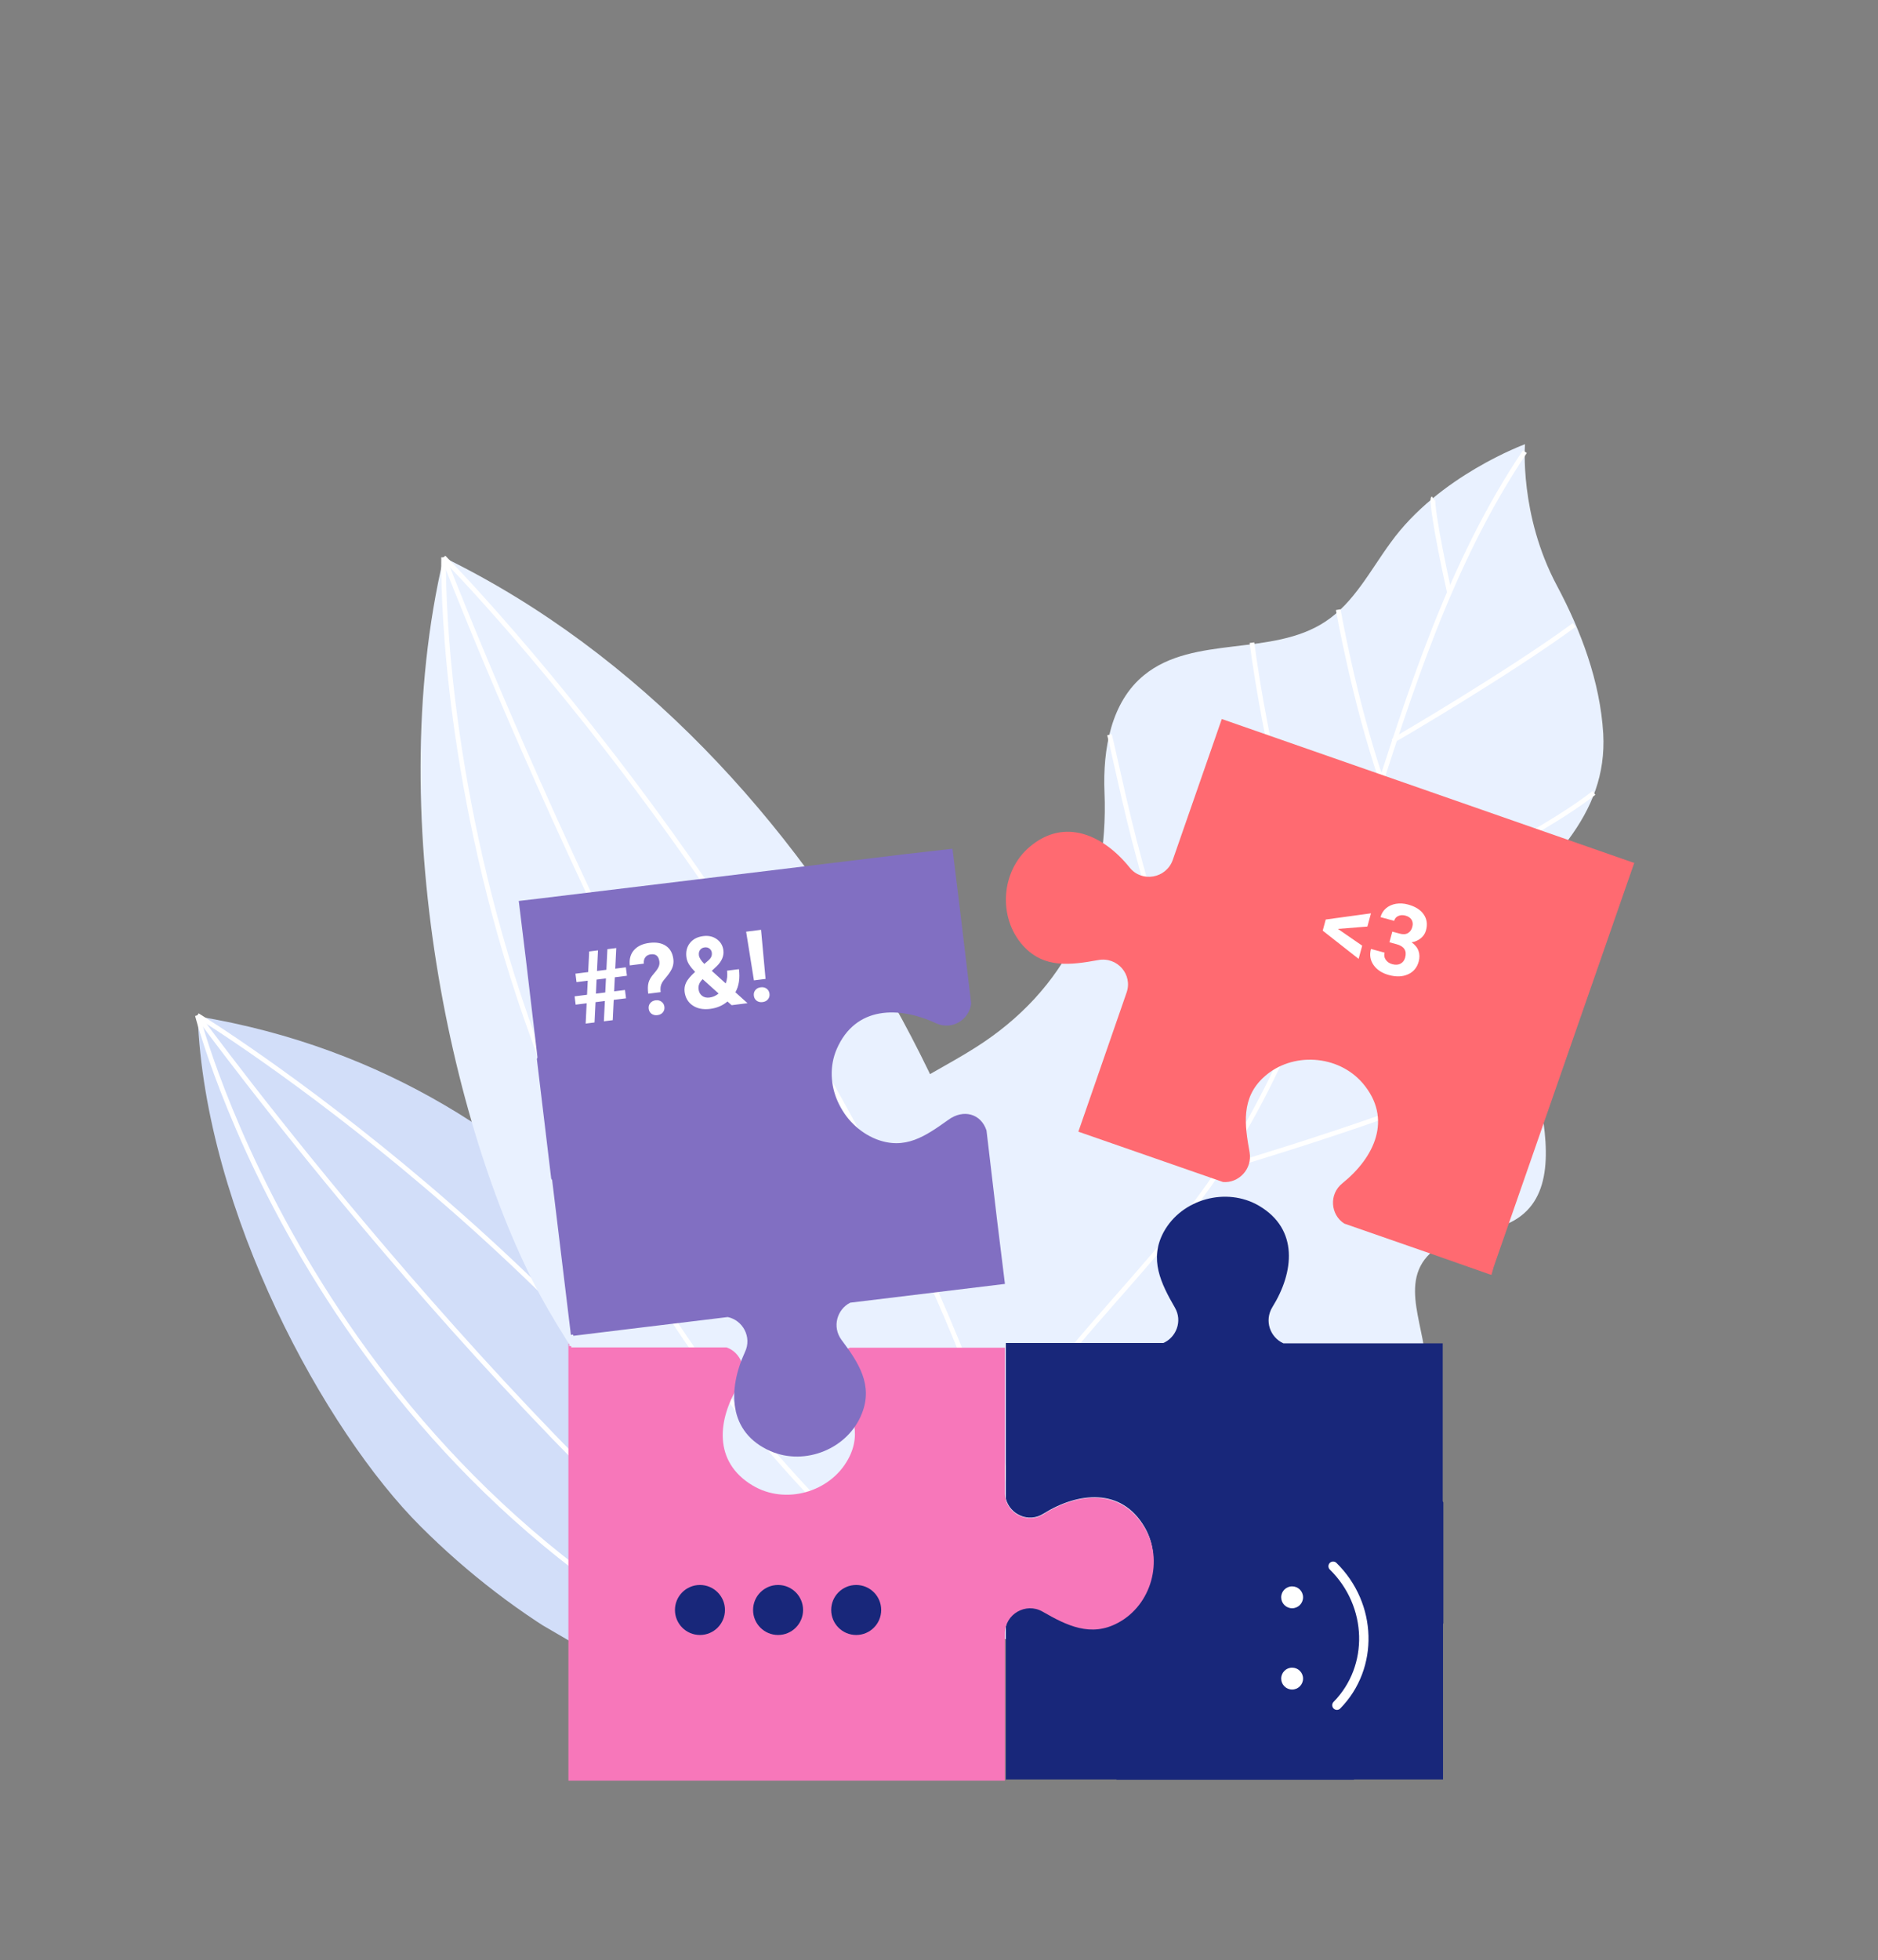
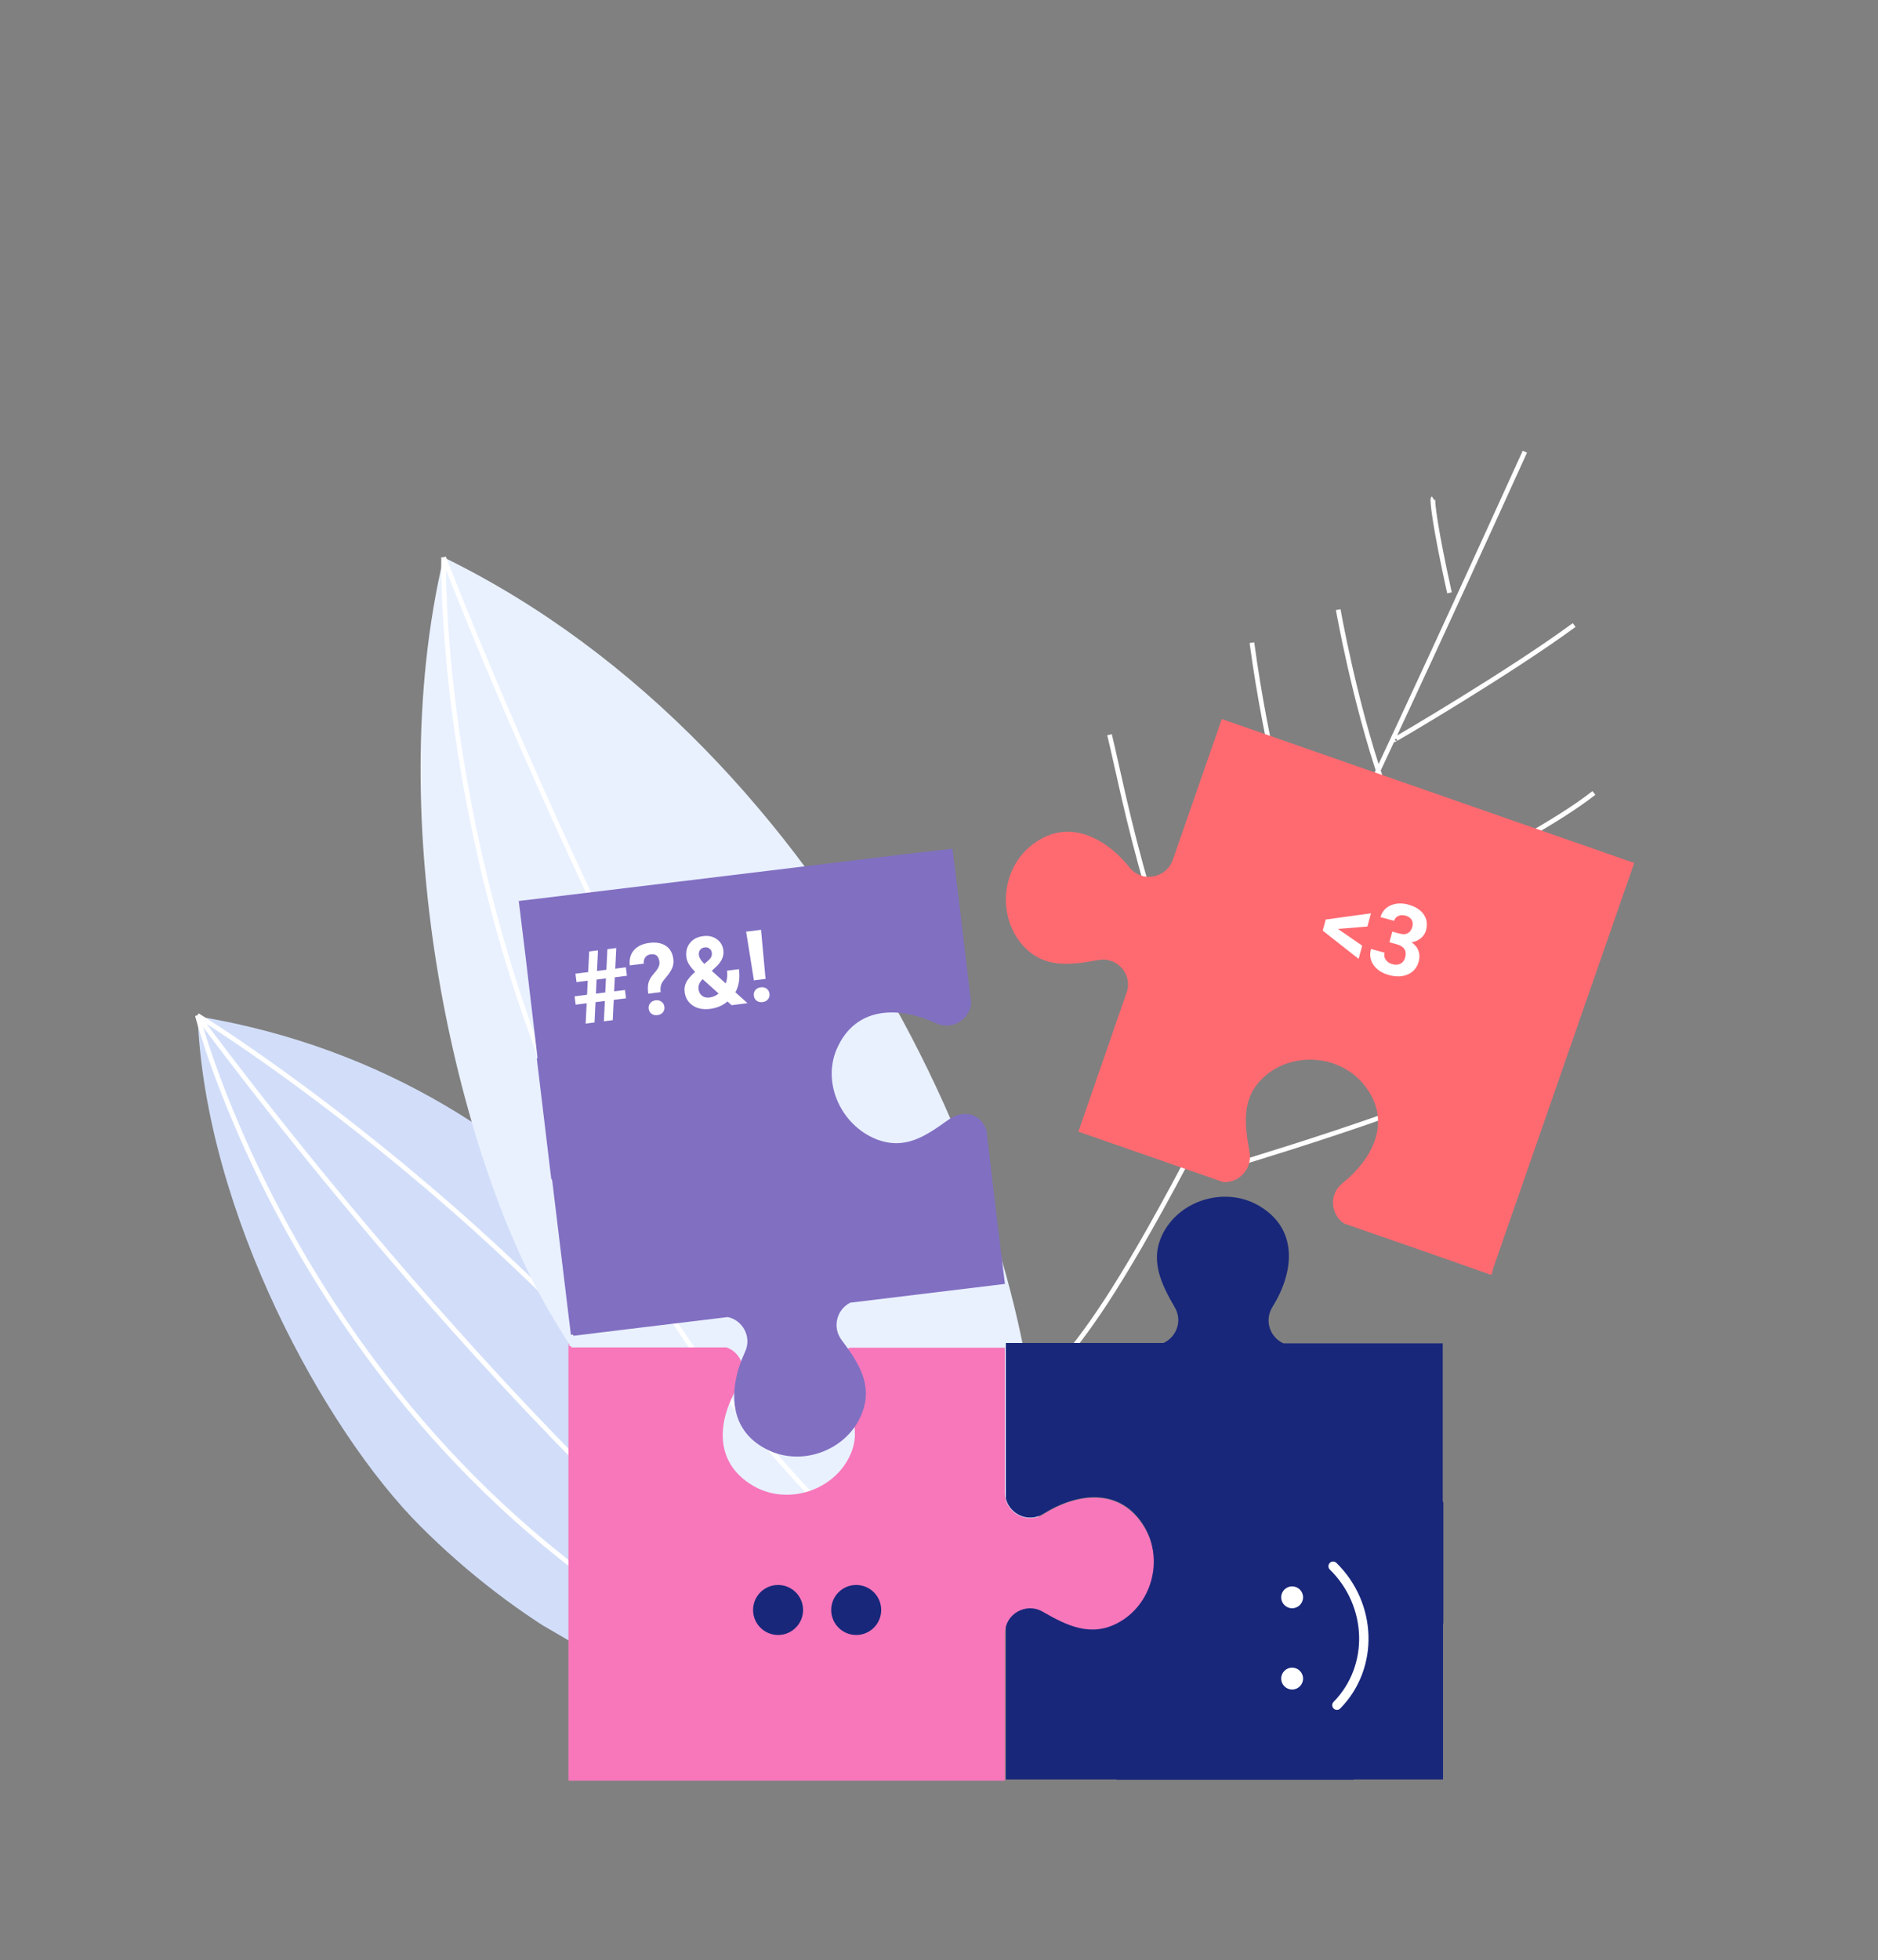
<svg xmlns="http://www.w3.org/2000/svg" width="601" height="627" viewBox="0 0 601 627" fill="none">
  <rect x="0" y="0" width="601" height="627" fill="#808080" stroke="none" />
  <g clip-path="url(#clip0)">
-     <path d="M284.283 479.815C271.918 445.717 251.316 411.938 265.149 374.789C272.817 354.231 295.088 345.936 312.113 335.127C341.384 316.646 354.882 287.912 353.461 253.456C352.892 239.674 355.532 224.53 366.174 215.925C381.979 203.061 407.108 210.149 424.166 198.821C433.288 192.83 438.534 182.431 445.033 173.568C460.453 152.14 488.037 142.094 488.037 142.094C488.037 142.094 486.167 164.68 498.231 187.303C505.933 201.74 512.066 217.952 513.069 234.678C513.788 247.741 509.461 258.406 501.943 268.559C492.854 280.489 486.172 290.59 484.485 305.481C481.946 328.755 510.284 379.68 482.166 391.567C474.363 394.829 465.441 394.481 458.742 399.999C446.562 409.861 457.189 425.729 456.07 438.261C454.517 457.534 446.431 479.733 431.996 490.704C397.763 516.79 345.251 526.321 301.711 524.123" fill="#E9F1FF" />
-     <path d="M487.988 144.486C440.257 215.448 436.284 309.45 386.865 379.161C371.996 400.102 353.668 418.225 337.713 438.266C321.758 458.306 308.193 481.621 305.52 506.969" stroke="white" stroke-width="1.5" stroke-miterlimit="10" stroke-linejoin="round" />
+     <path d="M487.988 144.486C371.996 400.102 353.668 418.225 337.713 438.266C321.758 458.306 308.193 481.621 305.52 506.969" stroke="white" stroke-width="1.5" stroke-miterlimit="10" stroke-linejoin="round" />
    <path d="M413.228 331.547C413.228 331.547 467.093 309.082 486.507 295.089" stroke="white" stroke-width="1.5" stroke-miterlimit="10" stroke-linejoin="round" />
    <path d="M400.642 205.58C405.288 240.03 413.159 268.015 422.684 307.455" stroke="white" stroke-width="1.5" stroke-miterlimit="10" stroke-linejoin="round" />
    <path d="M428.26 195.016C428.26 195.016 433.357 224.078 442.112 249.619" stroke="white" stroke-width="1.5" stroke-miterlimit="10" stroke-linejoin="round" />
    <path d="M458.633 159.42C458.198 159.706 459.268 168.937 463.864 189.636" stroke="white" stroke-width="1.5" stroke-miterlimit="10" stroke-linejoin="round" />
    <path d="M446.172 236.646C446.055 236.847 483.128 215.104 503.762 199.938" stroke="white" stroke-width="1.5" stroke-miterlimit="10" stroke-linejoin="round" />
    <path d="M426.075 298.398C426.192 298.197 486.422 272.172 510.08 253.654" stroke="white" stroke-width="1.5" stroke-miterlimit="10" stroke-linejoin="round" />
    <path d="M355.065 235.019C359.927 254.798 368.768 306.484 397.474 358.161" stroke="white" stroke-width="1.5" stroke-miterlimit="10" stroke-linejoin="round" />
    <path d="M390.424 373.967C390.424 373.967 456.669 354.671 489.232 338.375" stroke="white" stroke-width="1.5" stroke-miterlimit="10" stroke-linejoin="round" />
    <path d="M312.737 478.884C312.737 478.884 406.851 462.89 454.551 447.331" stroke="white" stroke-width="1.5" stroke-miterlimit="10" stroke-linejoin="round" />
    <path d="M294.554 344.549C294.554 344.549 298.984 406.583 326.085 454.099" stroke="white" stroke-width="1.5" stroke-miterlimit="10" stroke-linejoin="round" />
    <path d="M245.14 549.856C203.271 541.097 164.692 518.38 134.5 488.168C104.107 457.84 65.66 387.85 63.252 325.109C183.448 345.007 243.75 447.083 258.722 511.754" fill="#D2DEF9" />
    <path d="M63.168 324.792C63.168 324.792 100.582 472.2 244.756 538.063" stroke="white" stroke-width="1.5" stroke-miterlimit="10" stroke-linejoin="round" />
    <path d="M63.168 324.791C63.168 324.791 159.593 457.034 256.869 532.467" stroke="white" stroke-width="1.5" stroke-miterlimit="10" stroke-linejoin="round" />
    <path d="M63.168 324.791C63.168 324.791 191.453 403.202 261.296 523.475" stroke="white" stroke-width="1.5" stroke-miterlimit="10" stroke-linejoin="round" />
    <path d="M299.807 534.315C247.361 510.524 204.487 468.897 175.648 419.295C146.608 369.576 121.693 263.877 141.973 178.287C267.416 239.441 336.576 394.559 332.335 486.253" fill="#E9F1FF" />
    <path d="M141.973 178.287C141.973 178.287 136.568 388.215 303.75 518.314" stroke="white" stroke-width="1.5" stroke-miterlimit="10" stroke-linejoin="round" />
    <path d="M141.973 178.287C141.973 178.287 220.841 384.521 322.212 514.26" stroke="white" stroke-width="1.5" stroke-miterlimit="10" stroke-linejoin="round" />
-     <path d="M141.973 178.287C141.973 178.287 283.192 320.72 331.434 503.484" stroke="white" stroke-width="1.5" stroke-miterlimit="10" stroke-linejoin="round" />
  </g>
  <g clip-path="url(#clip1)">
    <path d="M461.9 519.2V480.6C461.8 480.4 461.7 480.3 461.7 480.1V448.5V430.4V429.7H410.7C406.5 427.8 404.5 422.5 407.2 418.1C414.1 407 415.7 393.2 402.9 385.7C392.5 379.6 378.2 383.5 372.4 394.1C367.7 402.8 371.5 410.5 376 418.3C378.5 422.6 376.4 427.8 372.3 429.6H321.9V430.3V449.9V479.4C323.2 484.5 329.2 487.2 333.9 484.2C345 477.3 358.8 475.7 366.3 488.5C372.4 498.9 367.9 513 357.3 518.7C348.6 523.4 341.6 519.6 333.6 515.3C328.4 512.5 323 514.6 321.9 520.2V569.2H357.3V569.3H433.3V569.2H461.8V519.4C461.8 519.6 461.8 519.4 461.9 519.2Z" fill="#18277A" />
    <path d="M366.3 488.7C358.7 475.9 345 477.4 333.9 484.4C328.6 487.7 321.6 483.9 321.6 477.6V431.1H272C267.5 432.7 265.2 438.1 267.8 442.6C272.3 450.4 276.2 458.1 271.4 466.8C265.6 477.4 251.3 481.4 240.9 475.2C228.1 467.6 229.6 453.9 236.6 442.8C239.4 438.3 237.1 432.6 232.5 431H200.9H182.8V430.6H182.1V429.8H181.9V434.5V480.8V519.2V567.5V569.6H182.6H191.9H202.2H231.7H272.6H300.1H321.6V522.5C321.6 516.3 328.3 512.5 333.6 515.5C341.4 520 349.1 523.8 357.8 519.1C368.5 513.4 372.5 499.1 366.3 488.7Z" fill="#F777BA" />
    <path d="M478 405.3L523 276L522.3 275.8L391 230L375.3 275.1C373.2 281 365.4 282.4 361.5 277.5C353.3 267.3 340.8 261.3 329.5 270.9C320.3 278.7 319.3 293.5 327.4 302.5C334.1 309.9 342.6 308.7 351.5 307.1C357.6 306 362.6 311.8 360.5 317.6L345.1 362L391.4 378.1C396.4 378.5 400.8 374 399.9 368.6C398.3 359.8 397.1 351.2 404.5 344.5C413.4 336.4 428.2 337.3 436.1 346.5C445.8 357.9 439.8 370.3 429.6 378.5C425.2 382 425.8 388.6 430.2 391.4L458.1 401.1L476.6 407.6L477.3 407.8L478 405.3Z" fill="#FF6A71" />
    <path d="M315.7 361.6C313.9 356.2 308.3 354.7 303.5 358.2C296.2 363.4 289.7 368 280.4 364.4C269.2 359.9 263 346.5 267.8 335.5C273.8 321.8 287.6 321.8 299.5 327.3C304.6 329.7 310.2 326.2 310.8 321L307.3 291.7L304.9 272.2L304.8 271.5L289 273.3L172 287.5L166 288.2L166.1 288.9L168.3 306.9L172 338.2C172 338.4 171.9 338.6 171.8 338.7L176.4 377C176.5 377.2 176.6 377.3 176.7 377.5L182.7 427L183.4 426.9L183.5 427.3L201.5 425.1L232.9 421.3C237.7 422.3 240.7 427.7 238.4 432.5C232.9 444.4 232.9 458.2 246.6 464.2C257.7 469 271.4 463.4 275.8 452.2C279.5 443 274.7 435.8 269.3 428.6C266.2 424.4 267.9 418.8 272.1 416.7L321.6 410.7L319.1 390.4L315.7 361.6Z" fill="#816FC2" />
-     <circle cx="224" cy="515" r="8" fill="#18277A" />
    <circle cx="249" cy="515" r="8" fill="#18277A" />
    <circle cx="274" cy="515" r="8" fill="#18277A" />
    <circle cx="413.507" cy="536.947" r="3.5" transform="rotate(-90 413.507 536.947)" fill="white" />
    <circle cx="413.507" cy="510.947" r="3.5" transform="rotate(-90 413.507 510.947)" fill="white" />
    <path d="M426.627 501C439.242 513.377 439.787 533.28 427.842 545.454" stroke="white" stroke-width="3" stroke-linecap="round" />
    <path d="M193.568 320.195L190.576 320.572L190.26 327.068L187.424 327.426L187.739 320.929L184.22 321.372L183.884 318.706L187.868 318.204L188.089 313.704L184.492 314.157L184.152 311.459L188.229 310.946L188.549 304.354L191.37 303.999L191.051 310.59L194.058 310.212L194.378 303.62L197.215 303.263L196.895 309.854L200.29 309.426L200.63 312.124L196.755 312.612L196.534 317.112L200.007 316.675L200.343 319.341L196.405 319.837L196.089 326.334L193.252 326.691L193.568 320.195ZM190.705 317.847L193.697 317.47L193.918 312.969L190.91 313.348L190.705 317.847ZM207.448 317.864C207.266 316.417 207.296 315.242 207.54 314.34C207.783 313.438 208.318 312.515 209.144 311.571C209.979 310.616 210.519 309.86 210.764 309.304C211.007 308.738 211.093 308.165 211.02 307.587C210.8 305.84 209.883 305.068 208.271 305.271C207.506 305.368 206.921 305.683 206.516 306.217C206.12 306.739 205.964 307.415 206.047 308.245L201.552 308.811C201.324 306.834 201.764 305.209 202.874 303.935C203.995 302.66 205.64 301.886 207.81 301.613C210.001 301.337 211.769 301.655 213.112 302.567C214.454 303.469 215.247 304.886 215.49 306.819C215.601 307.697 215.509 308.554 215.215 309.389C214.92 310.214 214.342 311.163 213.48 312.238L212.374 313.589C211.684 314.443 211.346 315.383 211.359 316.41L211.417 317.364L207.448 317.864ZM207.598 322.68C207.511 321.987 207.672 321.389 208.081 320.886C208.499 320.372 209.075 320.068 209.809 319.976C210.542 319.883 211.17 320.035 211.693 320.431C212.224 320.816 212.533 321.354 212.621 322.047C212.707 322.729 212.545 323.322 212.136 323.825C211.737 324.326 211.161 324.625 210.406 324.72C209.652 324.815 209.014 324.669 208.493 324.283C207.982 323.896 207.684 323.362 207.598 322.68ZM219.089 317.263C218.958 316.22 219.125 315.217 219.592 314.255C220.069 313.292 221.02 312.17 222.444 310.888C221.659 310.073 221.025 309.297 220.544 308.56C220.061 307.813 219.766 307.01 219.658 306.152C219.437 304.395 219.81 302.899 220.778 301.664C221.755 300.418 223.184 299.676 225.065 299.439C226.749 299.227 228.192 299.555 229.393 300.422C230.605 301.287 231.305 302.47 231.494 303.968C231.72 305.767 231.01 307.467 229.365 309.071L227.787 310.546L232.248 314.582C232.707 313.306 232.845 311.945 232.663 310.498L236.476 310.018C236.846 312.953 236.468 315.415 235.344 317.405L239.217 320.901L234.132 321.542L232.802 320.355C231.276 321.66 229.433 322.449 227.273 322.721C225.041 323.002 223.179 322.643 221.688 321.645C220.196 320.636 219.33 319.175 219.089 317.263ZM227.037 319.097C228.112 318.962 229.092 318.534 229.978 317.813L224.88 313.227L224.584 313.5C223.763 314.402 223.42 315.385 223.554 316.449C223.667 317.348 224.044 318.046 224.684 318.543C225.333 319.028 226.117 319.213 227.037 319.097ZM223.665 305.584C223.763 306.359 224.341 307.279 225.399 308.342L226.493 307.401C227.053 306.932 227.423 306.497 227.604 306.096C227.795 305.694 227.858 305.235 227.793 304.718C227.727 304.201 227.48 303.776 227.049 303.441C226.619 303.107 226.104 302.978 225.504 303.053C224.863 303.134 224.373 303.406 224.032 303.869C223.702 304.33 223.579 304.902 223.665 305.584ZM244.995 313.134L241.274 313.603L238.777 298.027L243.552 297.425L244.995 313.134ZM243.443 315.818C244.198 315.723 244.83 315.869 245.341 316.256C245.862 316.642 246.166 317.181 246.253 317.873C246.339 318.555 246.178 319.148 245.769 319.651C245.37 320.152 244.793 320.451 244.039 320.546C243.295 320.64 242.662 320.494 242.141 320.108C241.63 319.721 241.332 319.186 241.246 318.504C241.16 317.822 241.317 317.23 241.715 316.728C242.123 316.215 242.699 315.911 243.443 315.818Z" fill="white" />
    <path d="M428.16 297.136L435.932 302.5L434.786 306.722L423.297 297.693L424.263 294.135L438.74 292.155L437.594 296.378L428.16 297.136ZM445.57 298.009L447.893 298.639C448.998 298.939 449.893 298.885 450.576 298.477C451.259 298.069 451.724 297.407 451.973 296.492C452.213 295.608 452.133 294.847 451.734 294.21C451.345 293.575 450.688 293.132 449.763 292.881C448.929 292.655 448.168 292.696 447.479 293.006C446.793 293.305 446.351 293.822 446.152 294.556L441.794 293.373C442.105 292.227 442.69 291.285 443.549 290.546C444.42 289.801 445.479 289.322 446.724 289.109C447.979 288.9 449.275 288.976 450.612 289.339C452.934 289.97 454.602 291.021 455.616 292.495C456.633 293.958 456.876 295.665 456.347 297.615C456.074 298.62 455.516 299.462 454.674 300.14C453.831 300.818 452.851 301.248 451.733 301.43C452.849 302.208 453.589 303.121 453.952 304.17C454.325 305.221 454.348 306.35 454.021 307.556C453.491 309.506 452.353 310.876 450.606 311.664C448.869 312.456 446.83 312.533 444.488 311.898C442.296 311.303 440.659 310.238 439.575 308.702C438.502 307.169 438.223 305.453 438.739 303.553L443.097 304.736C442.873 305.56 442.996 306.317 443.468 307.006C443.949 307.698 444.642 308.167 445.547 308.413C446.582 308.694 447.465 308.642 448.196 308.258C448.939 307.866 449.433 307.217 449.679 306.313C450.274 304.121 449.365 302.698 446.952 302.043L444.645 301.417L445.57 298.009Z" fill="white" />
  </g>
  <defs>
    <clipPath id="clip0">
      <rect width="412.67" height="484.831" fill="white" transform="matrix(-0.864 -0.503 -0.503 0.864 600.516 207.541)" />
    </clipPath>
    <clipPath id="clip1">
      <rect width="357" height="339.7" fill="white" transform="translate(166 230)" />
    </clipPath>
  </defs>
</svg>